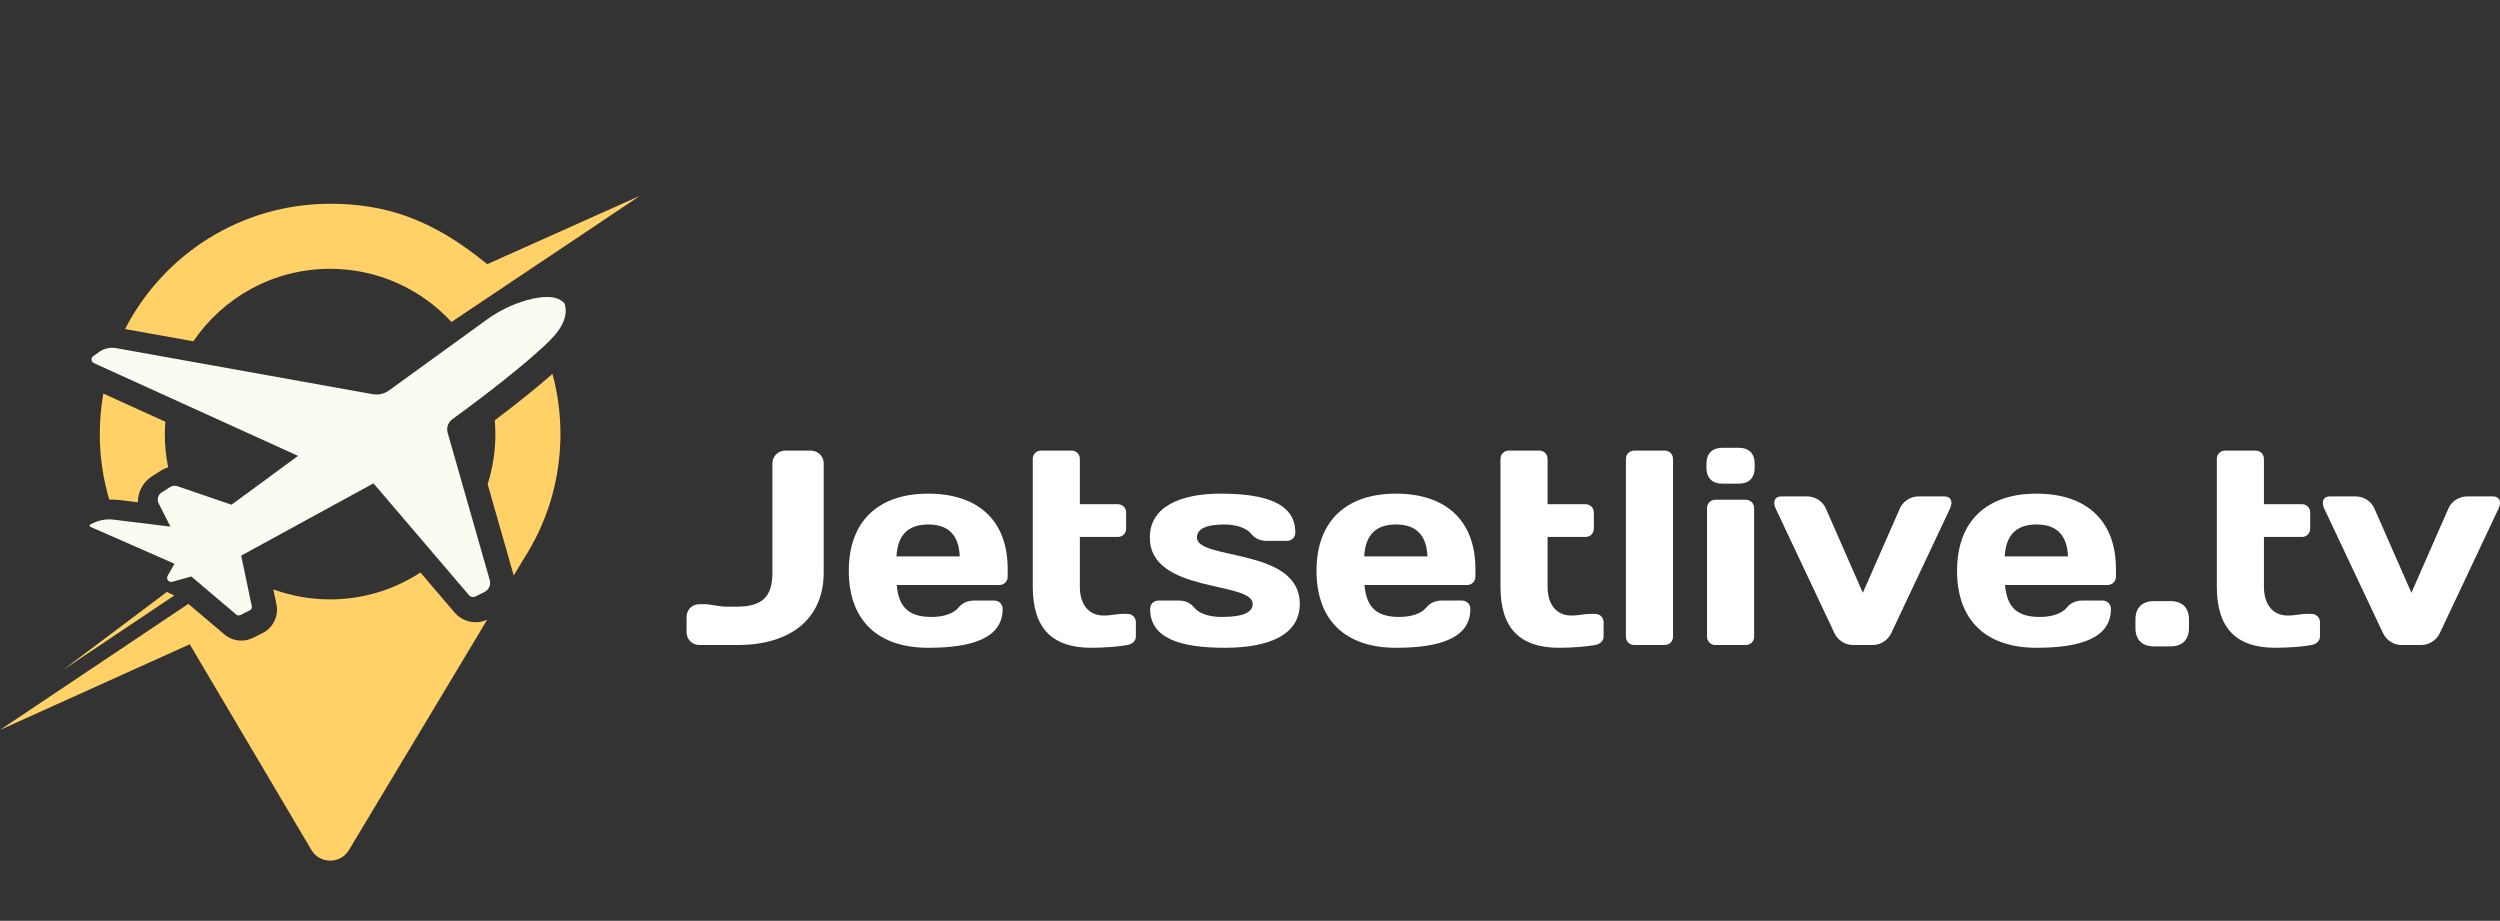
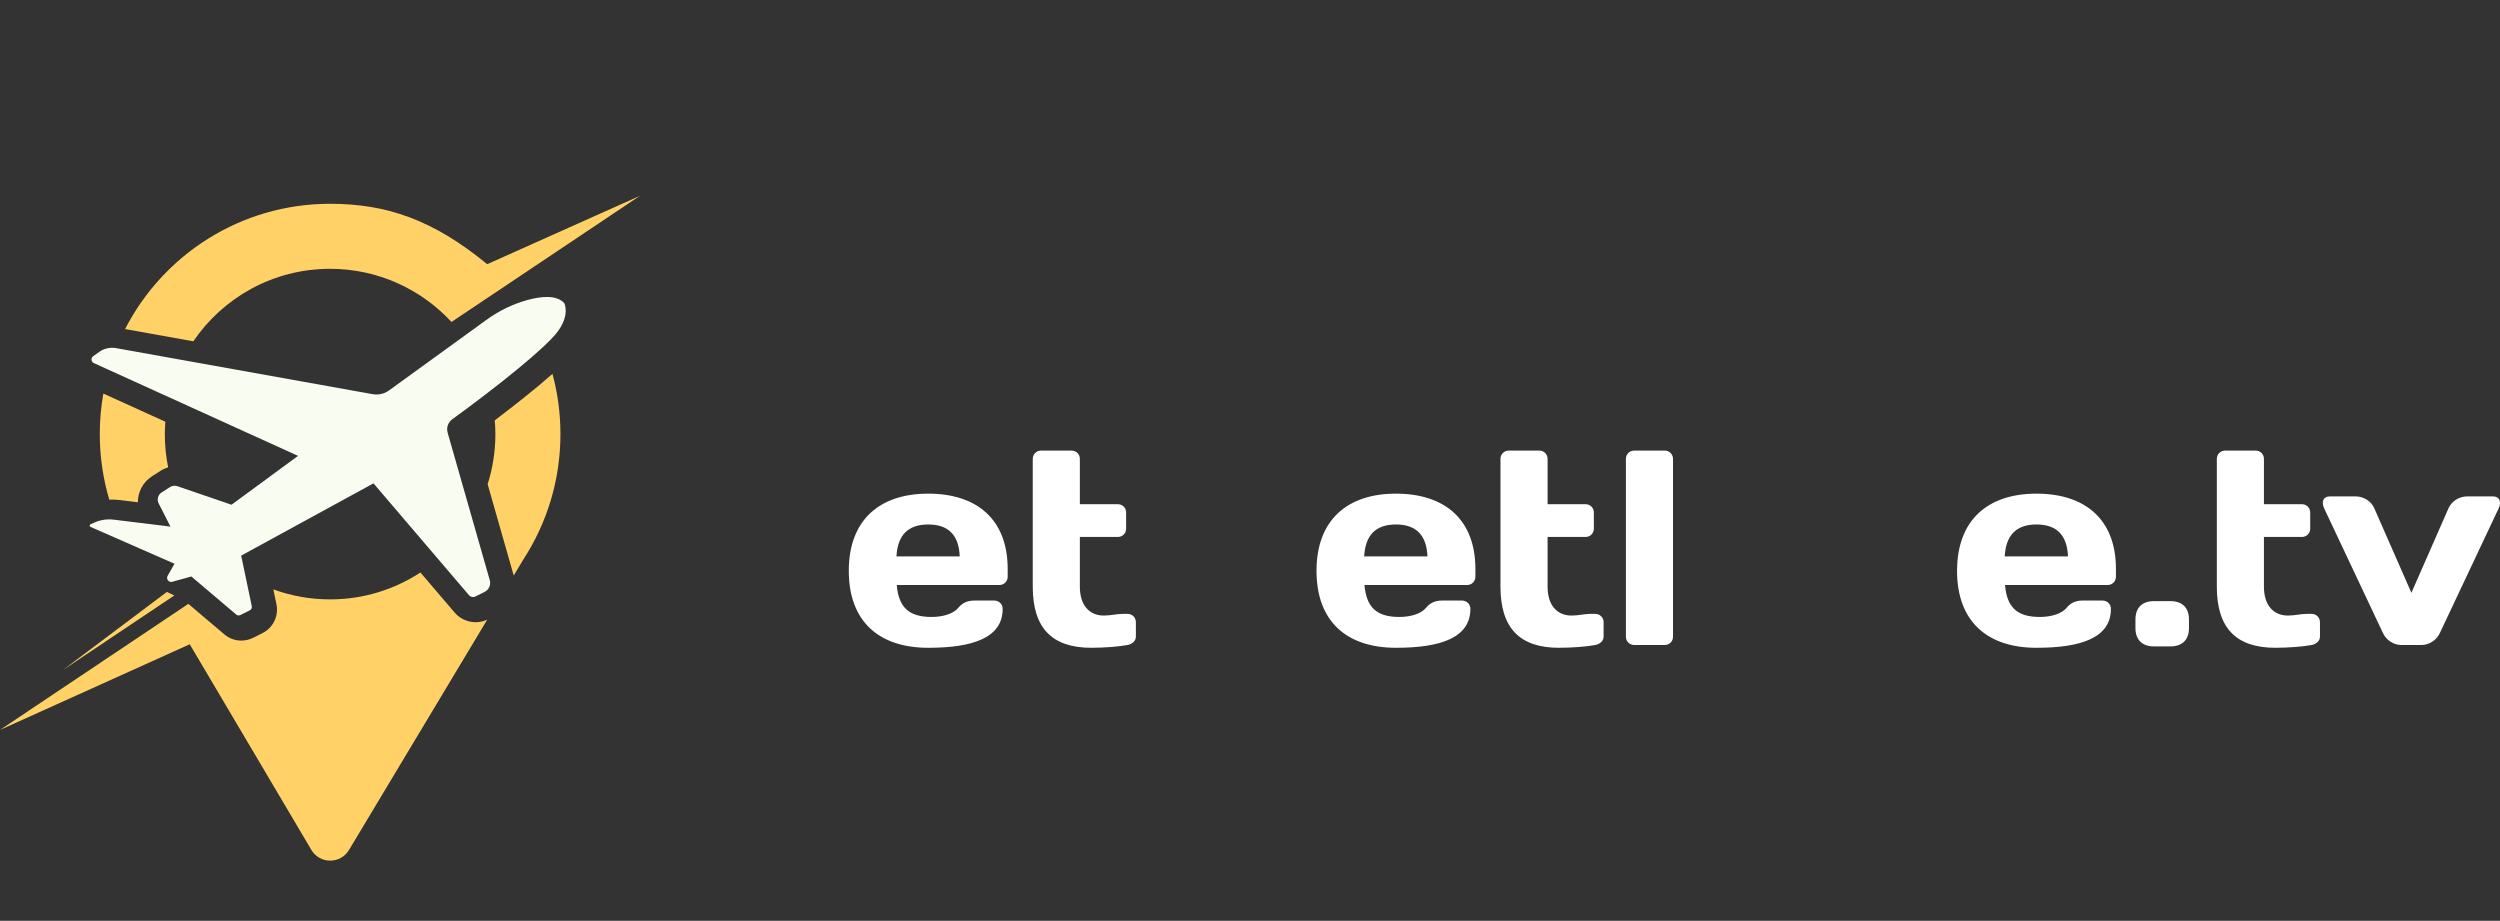
<svg xmlns="http://www.w3.org/2000/svg" id="Layer_1" viewBox="0 0 4980.16 1834.31">
  <rect x="0" y="0" width="4980.16" height="1834.31" fill="#333333" stroke="none" />
  <defs>
    <style>.cls-1{fill:#f9fcf1;}.cls-2{fill:#fff;}.cls-3{fill:#ffd166;}</style>
  </defs>
-   <path class="cls-2" d="m1393.22,1284.89c-14.44,0-25.54-11.62-25.54-25.45v-30.43c0-14.38,11.11-25.45,25.54-25.45h8.88c14.99,0,29.43,4.98,45.53,4.98h19.43c49.97,0,71.63-18.26,71.63-67.5v-217.98c0-14.38,11.66-25.45,25.54-25.45h50.53c14.44,0,26.1,11.07,26.1,25.45v217.43c0,94.05-68.3,144.4-171.02,144.4h-76.63Z" />
  <path class="cls-2" d="m1786.35,1165.39c3.89,44.26,23.88,63.62,69.41,63.62,23.32,0,43.87-6.64,53.31-18.26,7.22-8.85,17.21-14.38,31.09-14.38h40.54c9.44,0,16.66,7.19,16.66,16.6,0,57.54-59.41,77.46-148.26,77.46-98.84,0-158.25-53.11-158.25-153.25s59.97-153.8,158.25-153.8,158.25,52.56,158.25,149.93v15.49c0,9.41-7.22,16.6-16.66,16.6h-204.34Zm-.56-56.98h126.05c-1.67-41.5-21.66-63.62-62.75-63.62s-61.08,22.13-63.3,63.62Z" />
  <path class="cls-2" d="m2173.92,1290.42c-77.74,0-116.61-38.73-116.61-121.72v-254.5c0-9.41,7.22-16.6,16.66-16.6h60.52c9.44,0,16.66,7.19,16.66,16.6v90.18h75.52c9.44,0,16.66,7.19,16.66,16.6v32.09c0,9.41-7.22,16.6-16.66,16.6h-75.52v99.03c0,37.62,19.43,57.54,47.75,57.54,14.44,0,24.99-3.32,37.2-3.32h9.99c9.44,0,16.66,7.19,16.66,16.6v28.77c0,8.3-7.22,14.94-16.66,16.6-16.66,3.32-47.2,5.53-72.18,5.53Z" />
-   <path class="cls-2" d="m2439.89,1290.42c-91.06,0-148.81-19.92-148.81-77.46,0-9.41,7.22-16.6,16.66-16.6h40.54c13.88,0,23.88,5.53,31.09,14.38,9.44,11.62,29.98,18.26,53.86,18.26,46.64,0,62.19-10.51,62.19-26,0-45.92-204.89-20.47-204.89-132.23,0-62.52,62.75-87.41,141.04-87.41,91.06,0,148.81,19.92,148.81,77.46,0,9.41-7.22,16.6-16.66,16.6h-40.53c-13.88,0-23.88-5.53-31.1-14.38-9.44-11.62-29.98-18.26-53.86-18.26-38.31,0-53.86,10.51-53.86,26,0,45.92,204.89,19.36,204.89,132.23,0,62.52-62.75,87.41-149.37,87.41Z" />
  <path class="cls-2" d="m2718.08,1165.39c3.89,44.26,23.88,63.62,69.41,63.62,23.32,0,43.87-6.64,53.31-18.26,7.22-8.85,17.21-14.38,31.09-14.38h40.54c9.44,0,16.66,7.19,16.66,16.6,0,57.54-59.41,77.46-148.26,77.46-98.84,0-158.25-53.11-158.25-153.25s59.97-153.8,158.25-153.8,158.25,52.56,158.25,149.93v15.49c0,9.41-7.22,16.6-16.66,16.6h-204.34Zm-.56-56.98h126.05c-1.67-41.5-21.66-63.62-62.75-63.62s-61.08,22.13-63.3,63.62Z" />
  <path class="cls-2" d="m3105.65,1290.42c-77.74,0-116.61-38.73-116.61-121.72v-254.5c0-9.41,7.22-16.6,16.66-16.6h60.52c9.44,0,16.66,7.19,16.66,16.6v90.18h75.52c9.44,0,16.66,7.19,16.66,16.6v32.09c0,9.41-7.22,16.6-16.66,16.6h-75.52v99.03c0,37.62,19.43,57.54,47.75,57.54,14.44,0,24.99-3.32,37.2-3.32h9.99c9.44,0,16.66,7.19,16.66,16.6v28.77c0,8.3-7.22,14.94-16.66,16.6-16.66,3.32-47.2,5.53-72.18,5.53Z" />
  <path class="cls-2" d="m3255.58,1284.89c-9.44,0-16.66-7.19-16.66-16.6v-354.08c0-9.41,7.22-16.6,16.66-16.6h60.52c9.44,0,16.66,7.19,16.66,16.6v354.08c0,9.41-7.22,16.6-16.66,16.6h-60.52Z" />
-   <path class="cls-2" d="m3399.38,923.06c0-19.36,11.66-30.98,31.09-30.98h33.87c19.43,0,31.09,11.62,31.09,30.98v9.41c0,19.36-11.66,30.98-31.09,30.98h-33.87c-19.43,0-31.09-11.62-31.09-30.98v-9.41Zm17.77,361.83c-9.44,0-16.66-7.19-16.66-16.6v-256.16c0-9.41,7.22-16.6,16.66-16.6h60.52c9.44,0,16.66,7.19,16.66,16.6v256.16c0,9.41-7.22,16.6-16.66,16.6h-60.52Z" />
-   <path class="cls-2" d="m3690.9,1284.89c-14.99,0-29.98-9.41-36.65-23.79l-117.16-248.41c-6.11-13.28-1.67-23.79,11.11-23.79h52.2c14.99,0,30.54,9.41,36.65,23.79l73.85,168.19,73.85-168.19c6.11-14.38,21.66-23.79,36.65-23.79h52.2c12.77,0,17.21,10.51,11.11,23.79l-117.16,248.41c-6.66,14.38-21.66,23.79-36.65,23.79h-39.98Z" />
  <path class="cls-2" d="m3994.08,1165.39c3.89,44.26,23.88,63.62,69.41,63.62,23.32,0,43.87-6.64,53.31-18.26,7.22-8.85,17.21-14.38,31.09-14.38h40.54c9.44,0,16.66,7.19,16.66,16.6,0,57.54-59.41,77.46-148.26,77.46-98.84,0-158.25-53.11-158.25-153.25s59.97-153.8,158.25-153.8,158.25,52.56,158.25,149.93v15.49c0,9.41-7.22,16.6-16.66,16.6h-204.34Zm-.56-56.98h126.05c-1.67-41.5-21.66-63.62-62.75-63.62s-61.08,22.13-63.3,63.62Z" />
  <path class="cls-2" d="m4253.94,1233.99c0-23.24,13.33-36.51,36.65-36.51h33.32c23.32,0,36.65,13.28,36.65,36.51v17.15c0,23.24-13.33,36.51-36.65,36.51h-33.32c-23.32,0-36.65-13.28-36.65-36.51v-17.15Z" />
  <path class="cls-2" d="m4532.68,1290.42c-77.74,0-116.61-38.73-116.61-121.72v-254.5c0-9.41,7.22-16.6,16.66-16.6h60.52c9.44,0,16.66,7.19,16.66,16.6v90.18h75.52c9.44,0,16.66,7.19,16.66,16.6v32.09c0,9.41-7.22,16.6-16.66,16.6h-75.52v99.03c0,37.62,19.43,57.54,47.75,57.54,14.44,0,24.99-3.32,37.2-3.32h10c9.44,0,16.66,7.19,16.66,16.6v28.77c0,8.3-7.22,14.94-16.66,16.6-16.66,3.32-47.2,5.53-72.19,5.53Z" />
  <path class="cls-2" d="m4783.67,1284.89c-14.99,0-29.98-9.41-36.65-23.79l-117.16-248.41c-6.11-13.28-1.67-23.79,11.11-23.79h52.2c14.99,0,30.54,9.41,36.65,23.79l73.85,168.19,73.85-168.19c6.11-14.38,21.66-23.79,36.65-23.79h52.2c12.77,0,17.21,10.51,11.11,23.79l-117.16,248.41c-6.66,14.38-21.66,23.79-36.65,23.79h-39.98Z" />
  <path class="cls-1" d="m1124.15,604.04s12.16,23.31-14.19,57.78c-25.04,32.75-119.62,108.5-208.98,173.36-8.42,6.11-12.11,16.83-9.25,26.83l83.93,293.77c2.64,9.24-1.68,19.04-10.27,23.34l-18.29,9.14c-4.37,2.19-9.67,1.11-12.85-2.61l-190.24-222.77-263.56,143.94,21.11,100.77c.7,3.34-.94,6.73-3.99,8.26l-18.77,9.38c-2.69,1.34-5.92.96-8.21-.99l-89.48-75.86-37.89,10.57c-3.4.95-7.03-.4-8.99-3.33h0c-1.72-2.57-1.83-5.89-.29-8.58l13.72-24-167.39-73.42c-2.27-1-2.27-4.22,0-5.22l8.56-3.74c11.74-5.13,24.64-7.02,37.35-5.47l113.37,13.85-23.52-46.26c-3.91-7.69-1.35-17.08,5.92-21.73l16.88-10.78c4.3-2.75,9.62-3.39,14.45-1.73l107.92,36.92,132.51-97.31-406.72-184.82c-5.62-2.55-6.36-10.24-1.32-13.81l11.95-8.49c9.74-6.92,21.87-9.64,33.63-7.52l511.07,91.7c11.45,2.05,23.25-.64,32.67-7.47l193.68-140.3c24.85-18,52.59-31.76,82.19-39.83,27.89-7.6,58.37-10.42,73.29,6.43Z" />
  <path class="cls-3" d="m328.34,864.77c0-8.3.41-16.51,1.02-24.66l-123.5-56.12c-4.66,26.22-7.09,53.21-7.09,80.78,0,45.36,6.64,89.16,18.9,130.54,6.4-.28,12.83-.1,19.23.68l37.71,4.61c-.08-20.45,10.1-40.28,28.49-52.03l16.87-10.78c4.74-3.02,9.8-5.26,15.01-6.88-4.36-21.37-6.65-43.48-6.65-66.13Z" />
  <path class="cls-3" d="m1100.53,744.79c-35.34,31.19-79.86,65.99-114.92,92.54.75,9.06,1.23,18.19,1.23,27.43,0,34.8-5.44,68.31-15.44,99.79l51.97,181.89,19.22-32.02h0c46.69-71.85,73.84-157.58,73.84-249.66,0-41.51-5.55-81.73-15.88-119.97Z" />
  <path class="cls-3" d="m1274.87,390.06l-304.31,136.21c-108.26-88.96-201.15-120.33-312.97-120.33-178.02,0-332.36,101.39-408.43,249.57l135.96,24.39c59.24-87.14,159.16-144.39,272.47-144.39,95.6,0,181.65,40.78,241.8,105.86l90.57-60.62c.11-.05.21-.11.31-.17l17.77-11.9s-.02-.02-.02-.03l266.85-178.61Z" />
  <path class="cls-3" d="m905.45,1220l-67.93-79.55c-51.73,33.83-113.5,53.56-179.92,53.56-39.73,0-77.82-7.04-113.09-19.94l6.2,29.6c4.87,23.25-6.57,46.91-27.82,57.53l-18.76,9.38c-7.43,3.72-15.45,5.53-23.41,5.53-12.15,0-24.17-4.23-33.83-12.43l-70.63-59.88-.77-1.05L0,1454.08l377.96-170.66,242.33,409.71c16.86,28.37,57.89,28.46,74.87.16l275.39-458.85c-22.47,10.24-48.97,4.49-65.11-14.44Z" />
  <polygon class="cls-3" points="347.21 1186.24 124.94 1335.02 332.4 1179.13 347.21 1186.24" />
</svg>